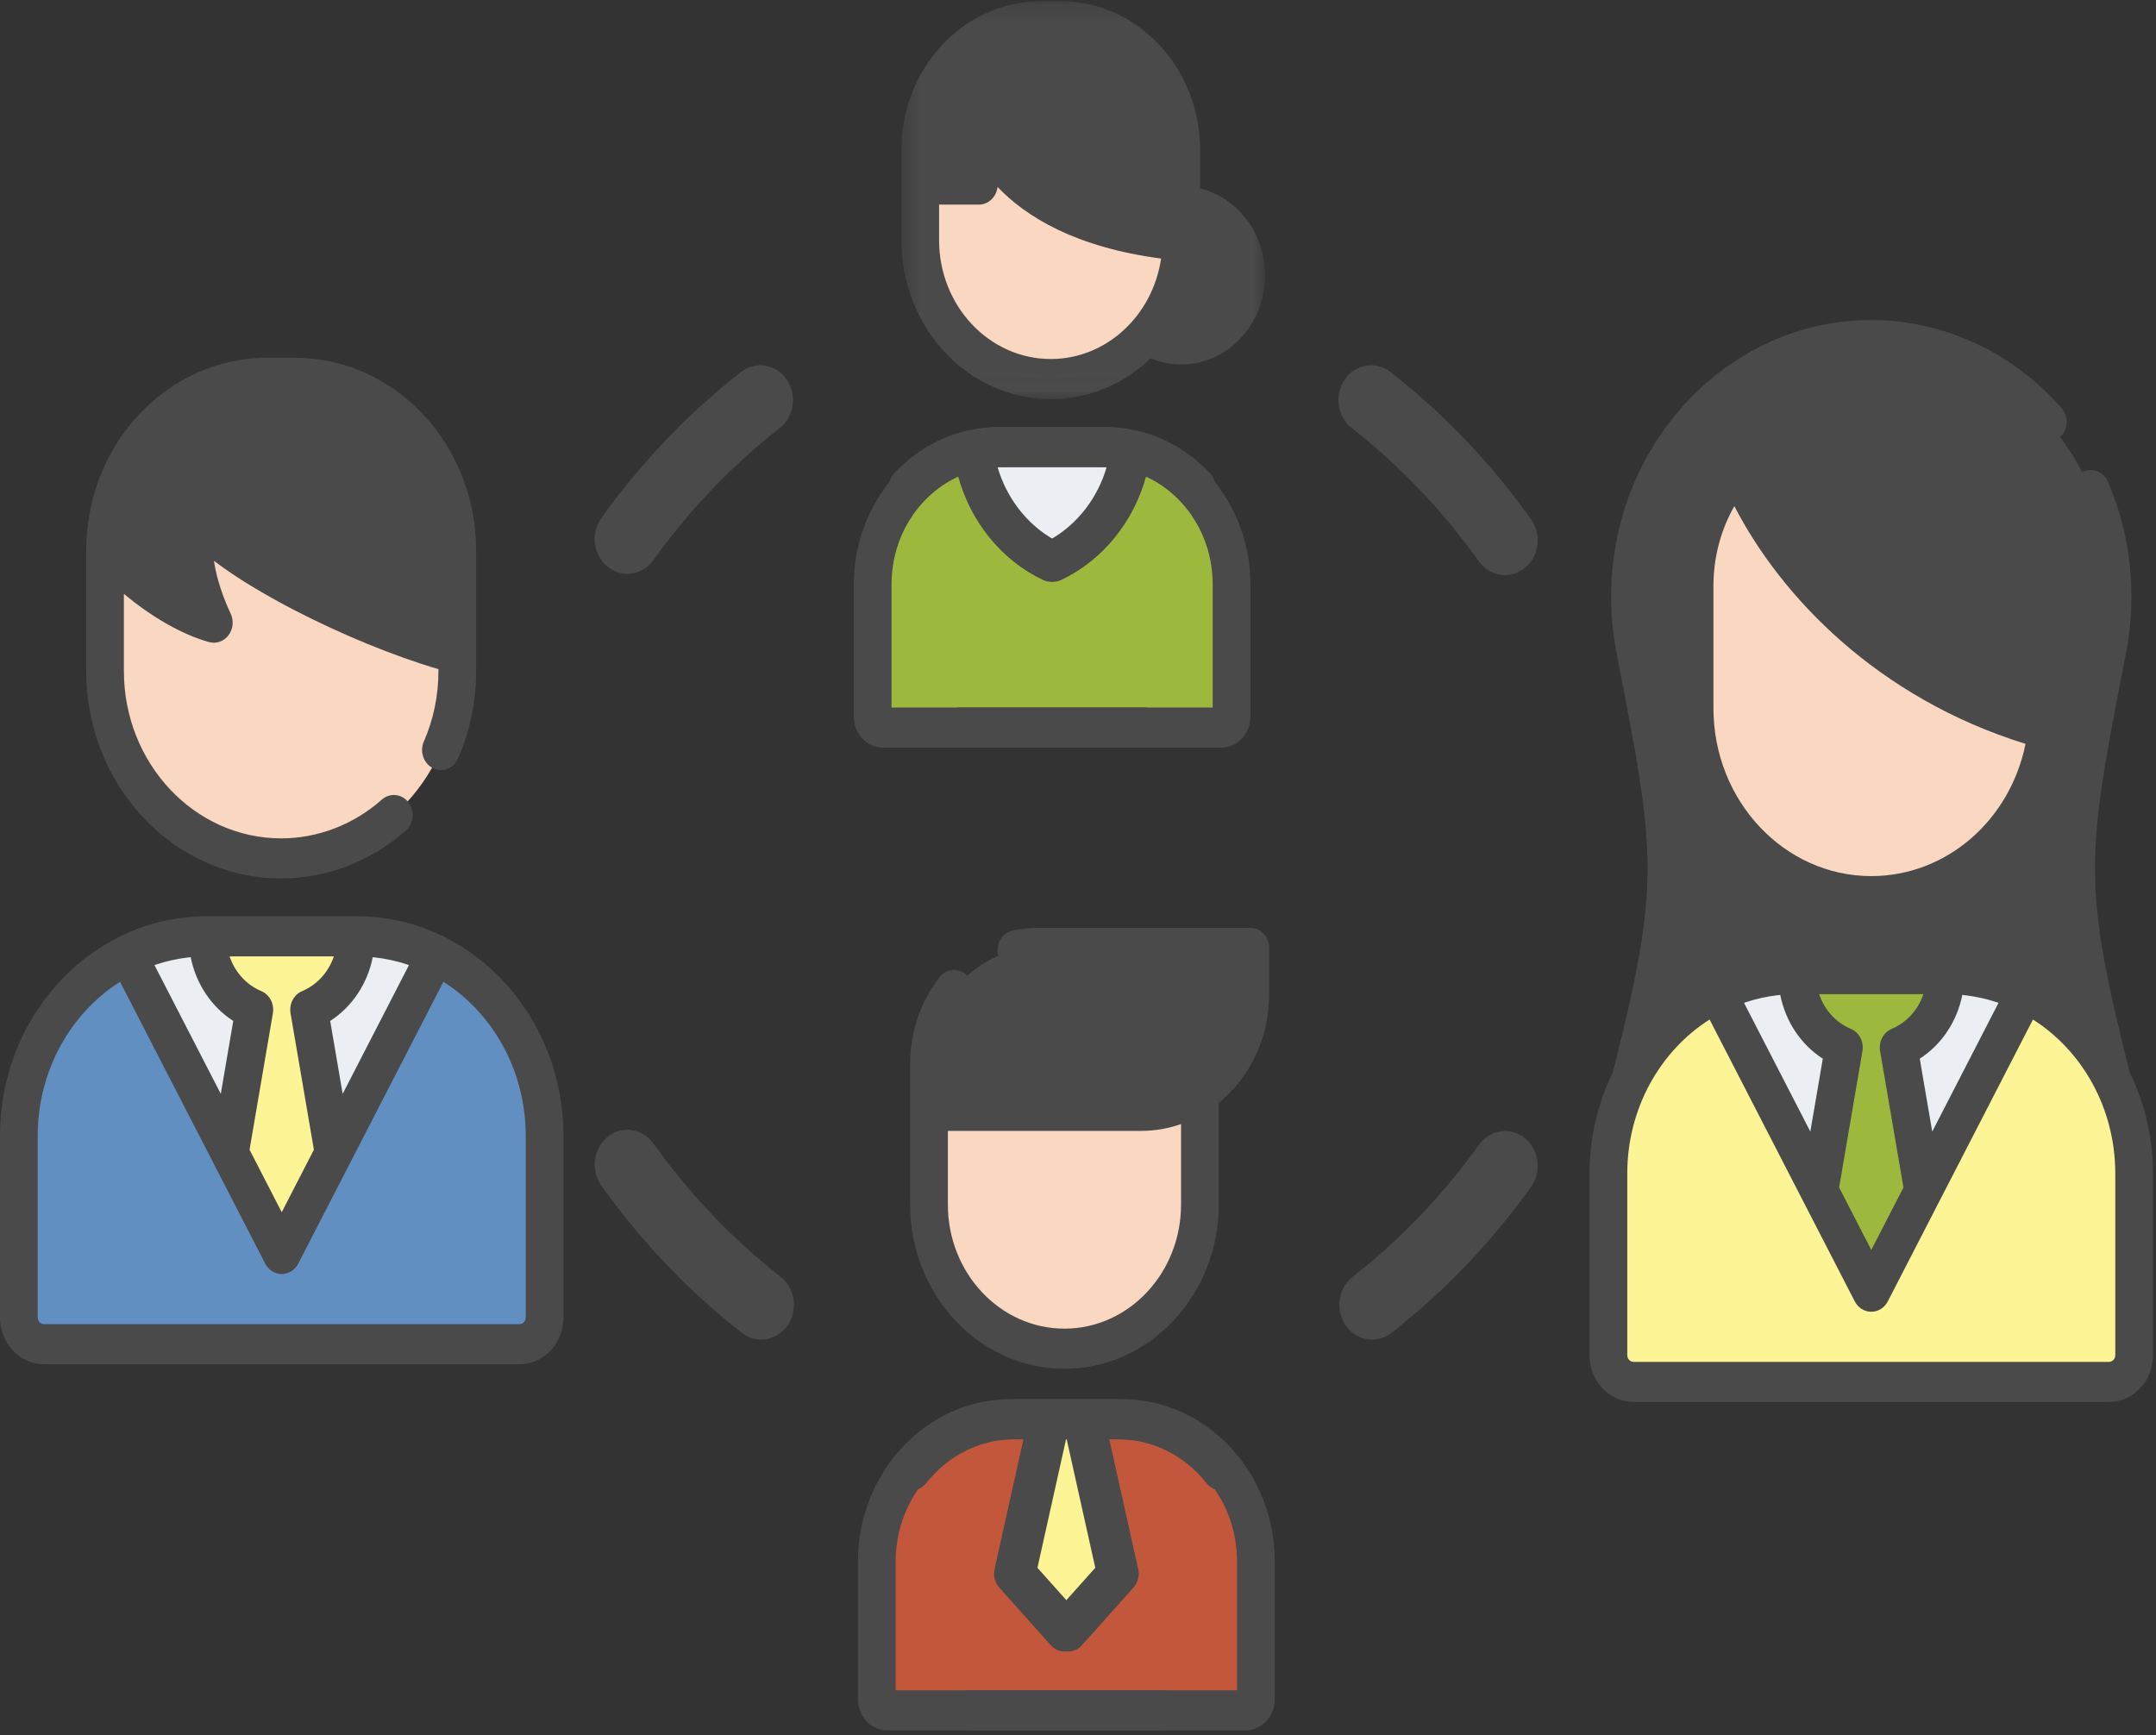
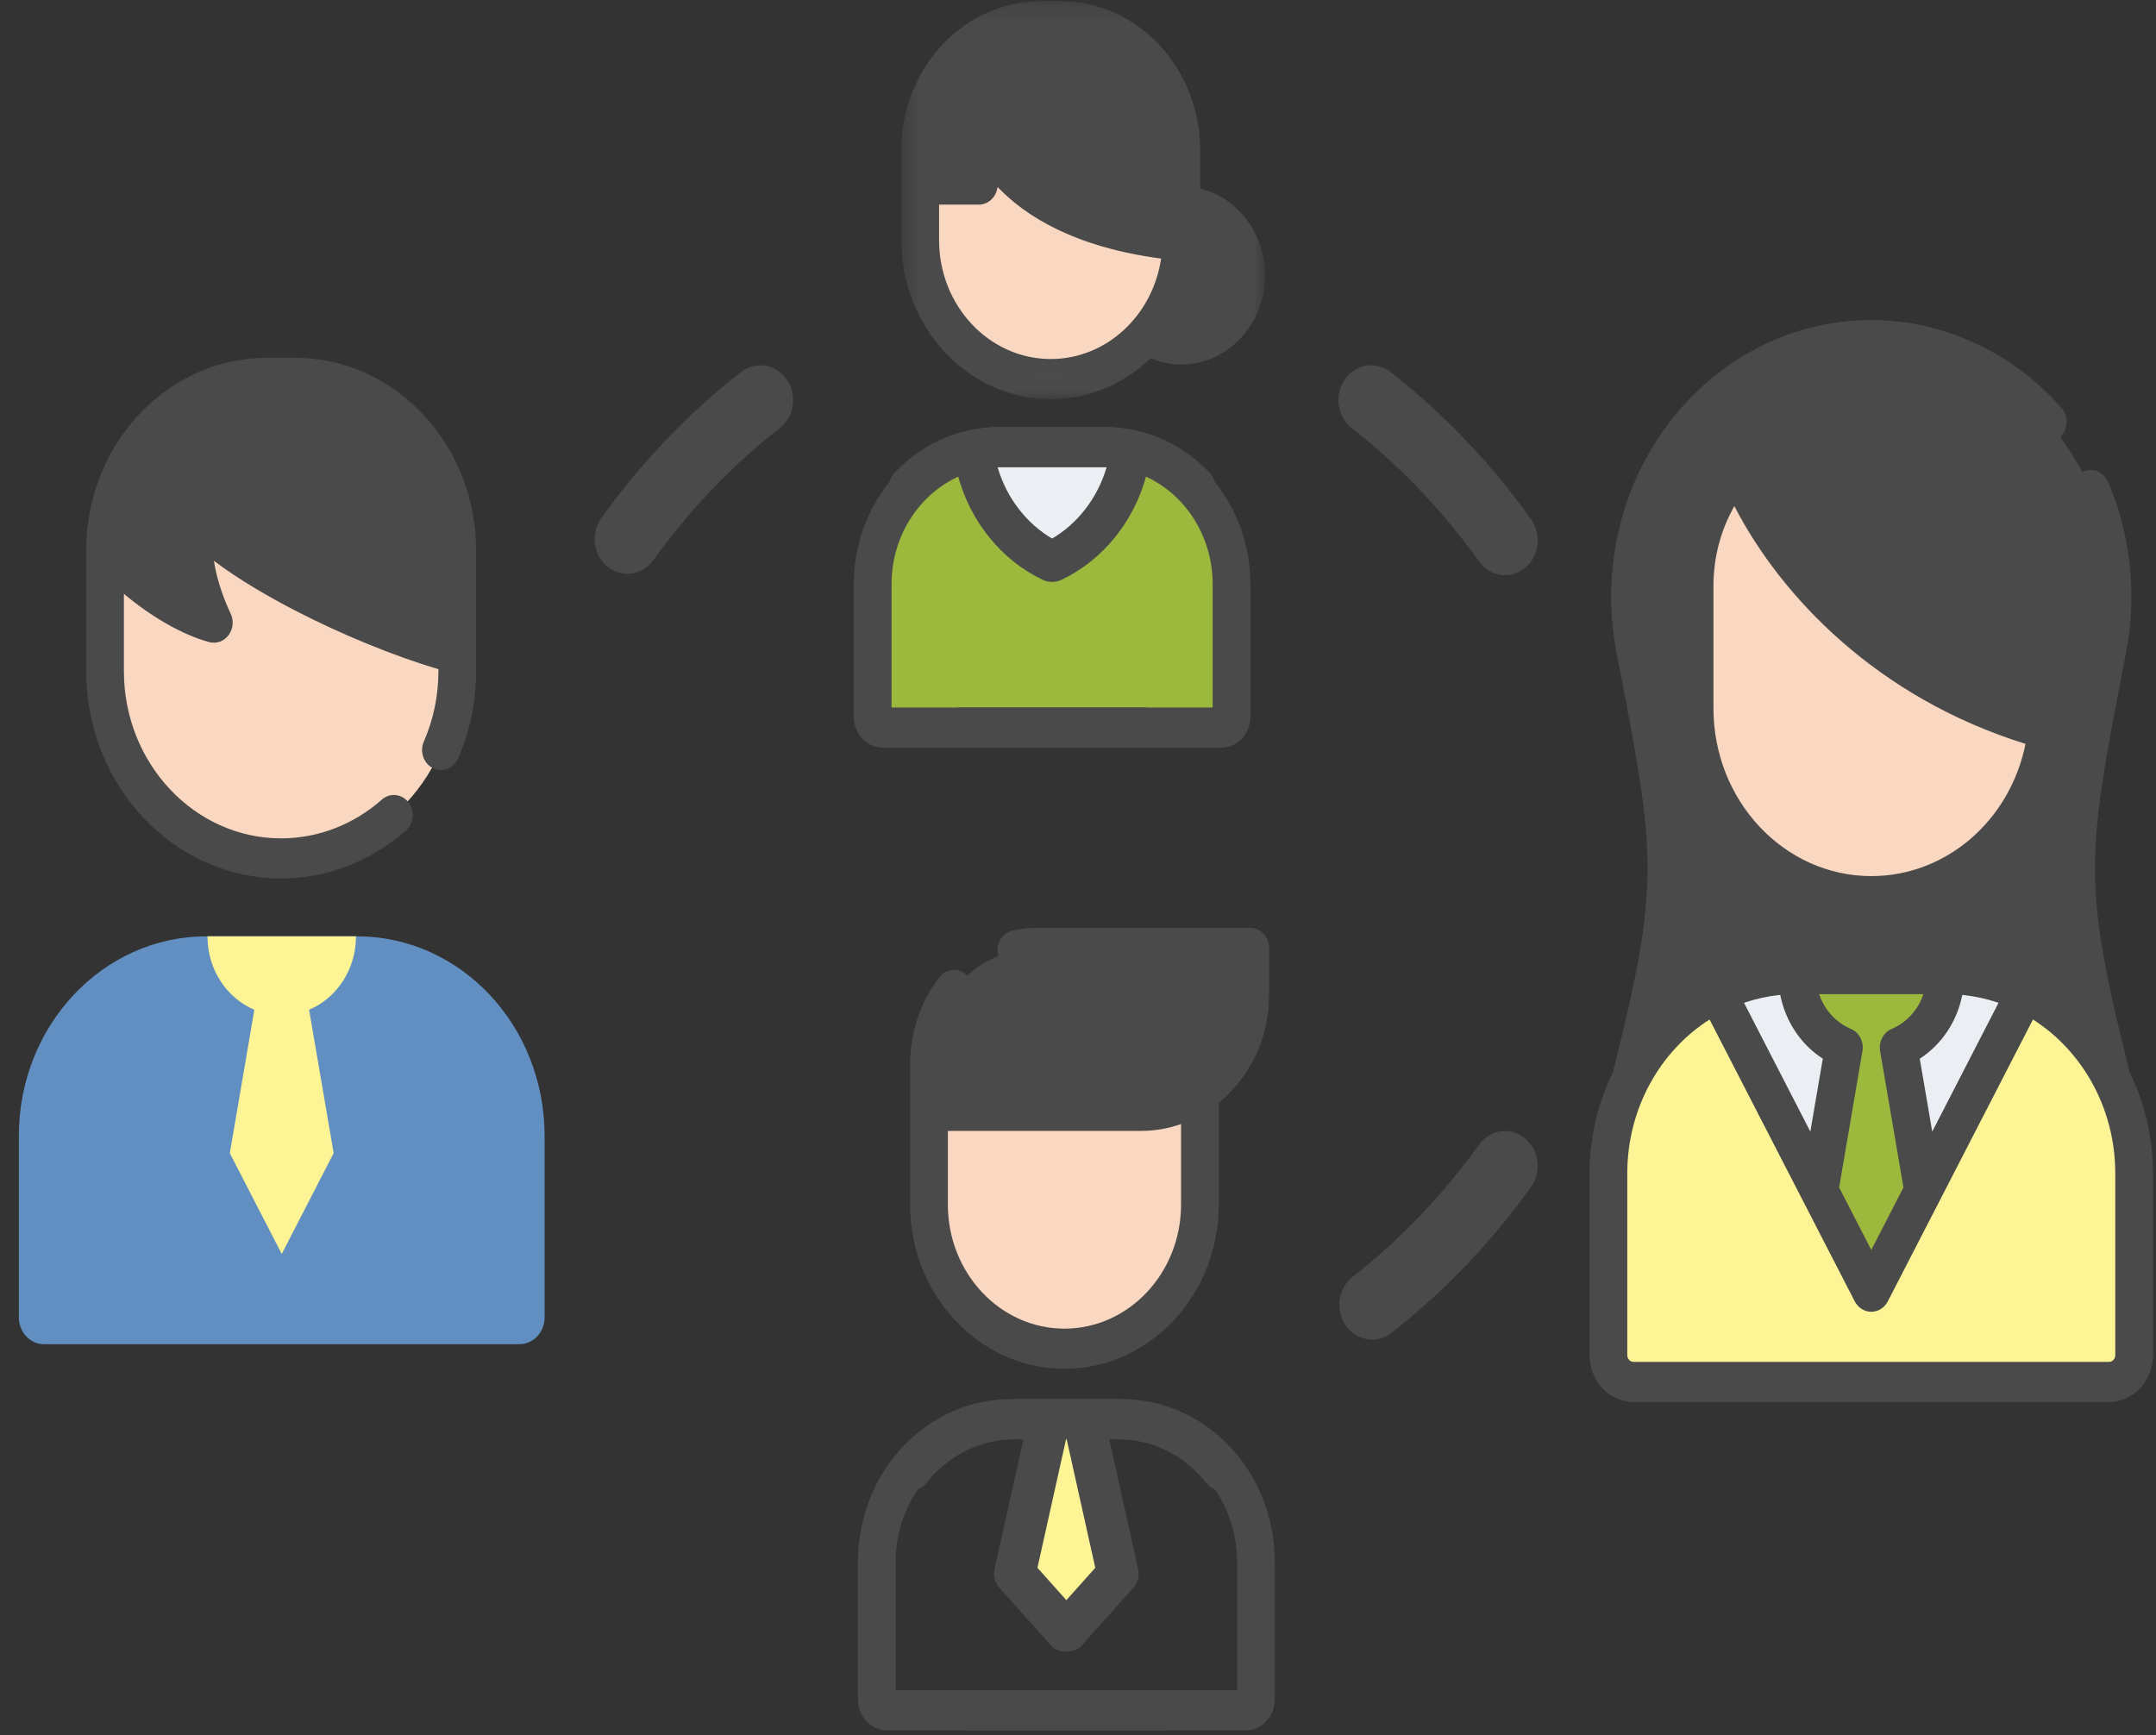
<svg xmlns="http://www.w3.org/2000/svg" xmlns:xlink="http://www.w3.org/1999/xlink" width="123px" height="99px" viewBox="0 0 123 99" version="1.1">
  <rect x="0" y="0" width="123" height="99" fill="#333333" stroke="none" />
  <title>Group 64</title>
  <desc>Created with Sketch.</desc>
  <defs>
    <polygon id="path-1" points="0.423 0.271 21.174 0.271 21.174 22.982 0.423 22.982" />
  </defs>
  <g id="Page-1" stroke="none" stroke-width="1" fill="none" fill-rule="evenodd">
    <g id="7-NEG_Fire_WHAT-WE-DO" transform="translate(-568, -1610)">
      <g id="Group-64" transform="translate(568, 1609)">
        <path d="M67.392,12.766 C69.438,12.766 71.098,14.531 71.098,16.707 C71.098,18.884 69.438,20.65 67.392,20.65 C65.346,20.65 63.687,18.884 63.687,16.707 C63.687,14.531 65.346,12.766 67.392,12.766" id="Fill-1" fill="#4A4A4A" />
        <path d="M59.946,22.629 C55.834,22.629 52.5,19.082 52.5,14.708 L52.5,9.553 C52.5,5.496 55.591,2.209 59.403,2.209 L60.489,2.209 C64.301,2.209 67.392,5.497 67.392,9.553 L67.392,14.708 C67.392,19.082 64.058,22.629 59.946,22.629" id="Fill-3" fill="#F9D7C0" />
        <path d="M62.903,26.506 L56.988,26.506 C52.925,26.506 49.632,30.01 49.632,34.332 L49.632,41.899 C49.632,42.237 49.889,42.51 50.206,42.51 L69.686,42.51 C70.003,42.51 70.259,42.237 70.259,41.899 L70.259,34.332 C70.26,30.01 66.966,26.506 62.903,26.506" id="Fill-5" fill="#9CB93E" />
        <path d="M67.392,9.553 L67.392,14.731 C56.742,13.732 55.842,7.621 55.842,7.621 L55.842,11.529 L52.5,11.529 L52.5,9.553 C52.5,5.496 55.59,2.209 59.403,2.209 L60.489,2.209 C64.302,2.209 67.392,5.496 67.392,9.553" id="Fill-7" fill="#4A4A4A" />
        <path d="M64.432,26.676 C63.939,26.566 63.428,26.506 62.903,26.506 L56.989,26.506 C56.464,26.506 55.953,26.566 55.46,26.676 C55.813,29.531 57.558,31.92 59.946,33.046 C62.334,31.92 64.078,29.531 64.432,26.676" id="Fill-9" fill="#EBEEF2" />
        <path d="M59.946,31.773 C58.416,30.9 57.267,29.404 56.759,27.656 C56.836,27.654 56.912,27.651 56.988,27.651 L62.903,27.651 C62.98,27.651 63.056,27.654 63.133,27.657 C62.624,29.405 61.475,30.9 59.946,31.773 M64.68,25.563 C64.672,25.561 64.663,25.558 64.655,25.557 C64.649,25.555 64.643,25.555 64.638,25.553 C64.515,25.526 64.391,25.502 64.267,25.48 C64.25,25.477 64.233,25.474 64.216,25.471 C63.788,25.4 63.35,25.361 62.903,25.361 L56.988,25.361 C56.842,25.361 56.696,25.366 56.551,25.374 C56.541,25.374 56.532,25.375 56.522,25.376 C54.445,25.495 52.508,26.412 51.026,27.989 C50.605,28.436 50.605,29.16 51.026,29.608 C51.446,30.055 52.127,30.055 52.547,29.608 C53.157,28.959 53.871,28.461 54.648,28.129 C55.35,30.753 57.133,32.971 59.509,34.092 C59.648,34.158 59.797,34.191 59.946,34.191 C60.094,34.191 60.243,34.158 60.382,34.092 C62.758,32.971 64.539,30.754 65.242,28.134 C67.55,29.123 69.183,31.528 69.183,34.333 L69.183,41.366 L54.794,41.366 C54.2,41.366 53.718,41.878 53.718,42.51 C53.718,43.143 54.2,43.655 54.794,43.655 L69.686,43.655 C70.595,43.655 71.335,42.868 71.335,41.9 L71.335,34.333 C71.336,30.035 68.48,26.435 64.68,25.563" id="Fill-11" fill="#4A4A4A" />
        <path d="M57.946,31.773 C56.416,30.9 55.267,29.404 54.759,27.656 C54.836,27.654 54.912,27.651 54.988,27.651 L60.903,27.651 C60.98,27.651 61.056,27.654 61.133,27.657 C60.624,29.405 59.475,30.9 57.946,31.773 M62.68,25.563 C62.672,25.561 62.663,25.558 62.655,25.557 C62.649,25.555 62.643,25.555 62.638,25.553 C62.515,25.526 62.391,25.502 62.267,25.48 C62.25,25.477 62.233,25.474 62.216,25.471 C61.788,25.4 61.35,25.361 60.903,25.361 L54.988,25.361 C54.842,25.361 54.696,25.366 54.551,25.374 C54.541,25.374 54.532,25.375 54.522,25.376 C52.445,25.495 50.508,26.412 49.026,27.989 C48.605,28.436 48.605,29.16 49.026,29.608 C49.446,30.055 50.127,30.055 50.547,29.608 C51.157,28.959 51.871,28.461 52.648,28.129 C53.35,30.753 55.133,32.971 57.509,34.092 C57.648,34.158 57.797,34.191 57.946,34.191 C58.094,34.191 58.243,34.158 58.382,34.092 C60.758,32.971 62.539,30.754 63.242,28.134 C65.55,29.123 67.183,31.528 67.183,34.333 L67.183,41.366 L52.794,41.366 C52.2,41.366 51.718,41.878 51.718,42.51 C51.718,43.143 52.2,43.655 52.794,43.655 L67.686,43.655 C68.595,43.655 69.335,42.868 69.335,41.9 L69.335,34.333 C69.336,30.035 66.48,26.435 62.68,25.563" id="Fill-11-Copy" fill="#4A4A4A" transform="translate(59.023, 34.508) scale(-1, 1) translate(-59.023, -34.508) " />
        <g id="Group-15" transform="translate(51, 0.793)">
          <mask id="mask-2" fill="white">
            <use xlink:href="#path-1" />
          </mask>
          <g id="Clip-14" />
          <path d="M2.575,11.882 L4.841,11.882 C5.393,11.882 5.846,11.44 5.91,10.873 C7.526,12.567 10.345,14.314 15.241,14.959 C14.767,18.202 12.124,20.691 8.947,20.691 C5.434,20.691 2.575,17.652 2.575,13.915 L2.575,11.882 Z M8.403,2.561 L9.489,2.561 C11.899,2.561 13.972,4.124 14.857,6.349 C15.152,7.09 15.316,7.905 15.316,8.759 L15.316,11.967 C15.316,11.969 15.316,11.97 15.316,11.972 C15.316,11.974 15.316,11.976 15.316,11.979 L15.316,12.663 C6.84,11.482 5.939,6.842 5.904,6.651 C5.835,6.078 5.378,5.669 4.843,5.669 C4.819,5.669 4.795,5.669 4.771,5.671 C4.205,5.709 3.765,6.224 3.765,6.829 L3.765,9.592 L2.575,9.592 L2.575,8.759 C2.575,5.341 5.189,2.561 8.403,2.561 Z M19.021,15.915 C19.021,17.457 17.841,18.713 16.392,18.713 C16.32,18.713 16.248,18.708 16.178,18.703 C16.986,17.325 17.457,15.704 17.466,13.967 C17.468,13.957 17.468,13.948 17.468,13.939 L17.468,13.366 C18.383,13.804 19.021,14.781 19.021,15.915 Z M8.947,22.982 C11.136,22.982 13.134,22.098 14.646,20.649 C15.198,20.88 15.79,21.002 16.392,21.002 C19.029,21.002 21.174,18.72 21.174,15.915 C21.174,13.504 19.587,11.481 17.468,10.959 L17.468,8.759 C17.468,7.444 17.184,6.196 16.68,5.083 C15.389,2.238 12.652,0.271 9.489,0.271 L8.403,0.271 C4.003,0.271 0.423,4.08 0.423,8.759 L0.423,10.737 L0.423,13.915 C0.423,18.914 4.247,22.982 8.947,22.982 Z" id="Fill-13" fill="#4A4A4A" mask="url(#mask-2)" />
        </g>
        <path d="M121.143,65.162 C117.681,51.723 117.758,50.799 120.189,38.256 C120.406,37.224 120.521,36.151 120.521,35.049 C120.521,26.962 114.358,20.405 106.756,20.405 C99.154,20.405 92.991,26.962 92.991,35.049 C92.991,36.151 93.106,37.224 93.324,38.256 C95.755,50.799 95.831,51.723 92.37,65.162 C91.973,66.594 91.76,68.108 91.76,69.676 C91.76,78.487 98.474,76.359 106.756,76.359 C115.039,76.359 121.753,78.487 121.753,69.676 C121.753,68.108 121.539,66.594 121.143,65.162" id="Fill-16" fill="#4A4A4A" />
        <path d="M111.056,56.576 L102.456,56.576 C96.549,56.576 91.76,61.671 91.76,67.956 L91.76,78.32 C91.76,79.163 92.402,79.846 93.194,79.846 L120.318,79.846 C121.111,79.846 121.753,79.163 121.753,78.32 L121.753,67.956 C121.753,61.672 116.964,56.576 111.056,56.576" id="Fill-18" fill="#FDF495" />
        <path d="M116.772,42.61 C116.212,47.965 111.941,52.131 106.756,52.131 C101.19,52.131 96.677,47.33 96.677,41.408 L96.677,34.43 C96.677,31.836 97.611,29.474 99.141,27.704 C101.438,33.348 107.42,40.03 116.772,42.61" id="Fill-20" fill="#F9D7C0" />
        <path d="M106.756,74.698 L115.547,57.629 C114.181,56.954 112.66,56.576 111.056,56.576 L102.456,56.576 C100.852,56.576 99.331,56.955 97.965,57.629 L106.756,74.698 Z" id="Fill-22" fill="#EBEEF2" />
        <path d="M108.319,60.766 C109.885,60.104 110.993,58.478 110.993,56.576 L102.52,56.576 C102.52,58.478 103.628,60.104 105.194,60.766 L103.794,68.945 L106.757,74.697 L109.718,68.945 L108.319,60.766 Z" id="Fill-24" fill="#9CB93E" />
        <path d="M120.677,78.32 C120.677,78.531 120.516,78.702 120.319,78.702 L93.195,78.702 C92.997,78.702 92.836,78.531 92.836,78.32 L92.836,67.955 C92.836,64.226 94.722,60.956 97.532,59.168 L105.813,75.248 C106.002,75.615 106.364,75.843 106.757,75.843 C107.15,75.843 107.511,75.615 107.7,75.248 L115.981,59.168 C118.791,60.956 120.677,64.226 120.677,67.955 L120.677,78.32 Z M110.234,65.564 L109.522,61.403 C110.774,60.596 111.647,59.282 111.949,57.767 C111.96,57.768 111.971,57.768 111.982,57.769 C112.014,57.772 112.046,57.776 112.078,57.779 C112.386,57.815 112.691,57.864 112.991,57.93 L112.998,57.931 C113.142,57.962 113.284,57.998 113.425,58.036 C113.449,58.041 113.473,58.049 113.497,58.055 C113.621,58.09 113.744,58.128 113.866,58.168 C113.89,58.176 113.914,58.183 113.938,58.19 C113.964,58.199 113.99,58.21 114.015,58.218 L110.234,65.564 Z M104.922,68.751 L106.253,60.97 C106.344,60.434 106.068,59.903 105.591,59.702 C104.728,59.337 104.083,58.61 103.782,57.721 L109.73,57.721 C109.43,58.611 108.785,59.337 107.922,59.702 C107.446,59.903 107.169,60.434 107.26,60.97 L108.592,68.751 L106.757,72.315 L104.922,68.751 Z M99.497,58.218 C99.523,58.21 99.548,58.2 99.573,58.191 C99.598,58.183 99.623,58.174 99.648,58.167 C99.769,58.128 99.891,58.09 100.014,58.056 C100.039,58.049 100.064,58.041 100.089,58.035 C100.229,57.997 100.37,57.963 100.513,57.931 C100.516,57.93 100.519,57.93 100.522,57.929 C100.822,57.864 101.126,57.814 101.435,57.779 C101.467,57.776 101.499,57.772 101.531,57.769 C101.542,57.768 101.552,57.768 101.563,57.767 C101.866,59.282 102.739,60.596 103.991,61.403 L103.28,65.564 L99.497,58.218 Z M121.241,38.497 C121.478,37.364 121.598,36.204 121.598,35.049 C121.598,32.76 121.147,30.551 120.258,28.485 C120.01,27.911 119.372,27.657 118.831,27.921 C118.291,28.185 118.053,28.864 118.301,29.438 C119.061,31.203 119.446,33.09 119.446,35.049 C119.446,36.039 119.343,37.035 119.138,38.007 C119.137,38.014 119.136,38.02 119.135,38.026 C117.184,48.097 116.752,50.927 118.306,58.099 C117.612,57.52 116.856,57.021 116.05,56.618 C116.033,56.607 116.017,56.598 115.999,56.589 C115.884,56.532 115.766,56.478 115.649,56.424 C115.635,56.418 115.621,56.412 115.608,56.405 C114.9,56.089 114.171,55.849 113.427,55.686 L113.426,55.686 C113.235,55.645 113.043,55.607 112.849,55.577 C112.847,55.577 112.845,55.577 112.844,55.576 C112.651,55.545 112.458,55.518 112.263,55.497 C112.259,55.497 112.255,55.496 112.25,55.496 C112.056,55.474 111.861,55.459 111.665,55.448 C111.661,55.448 111.656,55.448 111.652,55.448 C111.454,55.437 111.256,55.432 111.056,55.432 L110.993,55.432 L102.52,55.432 L102.457,55.432 C102.257,55.432 102.059,55.437 101.861,55.448 C101.857,55.448 101.852,55.448 101.848,55.448 C101.652,55.459 101.457,55.474 101.262,55.496 L101.251,55.497 C101.056,55.518 100.862,55.545 100.668,55.577 C100.667,55.577 100.666,55.577 100.665,55.577 C99.719,55.731 98.797,56.007 97.906,56.405 C97.892,56.412 97.878,56.418 97.863,56.424 C97.746,56.478 97.63,56.532 97.513,56.589 C97.496,56.598 97.481,56.607 97.464,56.617 C96.657,57.021 95.901,57.52 95.207,58.1 C96.76,50.927 96.329,48.097 94.378,38.027 C94.377,38.02 94.376,38.014 94.374,38.007 C94.171,37.036 94.067,36.04 94.067,35.049 C94.067,27.605 99.76,21.55 106.757,21.55 C110.263,21.55 113.647,23.116 116.041,25.847 C116.446,26.309 117.127,26.334 117.562,25.903 C117.996,25.472 118.02,24.748 117.614,24.285 C114.816,21.091 110.858,19.26 106.757,19.26 C98.573,19.26 91.915,26.343 91.915,35.049 C91.915,36.204 92.035,37.365 92.272,38.497 C94.466,49.819 94.752,51.306 92.015,62.182 C91.167,63.911 90.684,65.873 90.684,67.955 L90.684,78.32 C90.684,79.794 91.81,80.991 93.195,80.991 L120.319,80.991 C121.703,80.991 122.829,79.794 122.829,78.32 L122.829,67.956 C122.829,65.873 122.346,63.911 121.498,62.182 C118.761,51.306 119.048,49.818 121.241,38.497 Z" id="Fill-26" fill="#4A4A4A" />
        <path d="M106.756,50.986 C101.791,50.986 97.752,46.69 97.752,41.408 L97.752,34.43 C97.752,32.808 98.169,31.239 98.945,29.876 C101.606,35.035 107.094,40.81 115.556,43.441 C114.677,47.804 111.042,50.986 106.756,50.986 M117.042,41.501 C112.922,40.365 109.108,38.268 106.012,35.437 C103.392,33.043 101.302,30.134 100.128,27.249 C99.983,26.894 99.679,26.641 99.319,26.576 C98.96,26.511 98.595,26.644 98.348,26.929 C96.576,28.979 95.6,31.643 95.6,34.43 L95.6,41.409 C95.6,47.951 100.605,53.276 106.756,53.276 C112.447,53.276 117.213,48.745 117.841,42.736 C117.9,42.17 117.56,41.645 117.042,41.501" id="Fill-28" fill="#4A4A4A" />
        <path d="M60.727,77.951 C56.459,77.951 52.999,74.27 52.999,69.73 L52.999,64.379 C52.999,60.17 56.206,56.757 60.164,56.757 L61.29,56.757 C65.248,56.757 68.455,60.169 68.455,64.379 L68.455,69.73 C68.455,74.27 64.995,77.951 60.727,77.951" id="Fill-30" fill="#F9D7C0" />
-         <path d="M63.796,81.974 L57.657,81.974 C53.441,81.974 50.022,85.61 50.022,90.096 L50.022,97.951 C50.022,98.301 50.289,98.584 50.618,98.584 L70.836,98.584 C71.165,98.584 71.431,98.301 71.431,97.951 L71.431,90.096 C71.431,85.61 68.013,81.974 63.796,81.974" id="Fill-32" fill="#C3573C" />
        <polygon id="Fill-34" fill="#FDF495" points="61.706 81.974 59.748 81.974 57.787 90.789 60.727 94.08 63.667 90.789" />
        <path d="M52.999,64.379 L65.097,64.379 C68.538,64.379 71.327,61.411 71.327,57.751 L71.327,55.083 L59.22,55.083 C55.784,55.083 52.999,58.046 52.999,61.701 L52.999,64.379 Z" id="Fill-36" fill="#4A4A4A" />
        <path d="M62.486,90.45 L60.727,92.419 L58.967,90.45 L60.599,83.119 L60.854,83.119 L62.486,90.45 Z M70.341,85.759 C70.797,85.353 70.856,84.631 70.475,84.147 C68.814,82.039 66.38,80.83 63.796,80.83 L61.706,80.83 L59.748,80.83 L57.657,80.83 C52.854,80.83 48.946,84.987 48.946,90.097 L48.946,97.951 C48.946,98.932 49.696,99.729 50.618,99.729 L66.372,99.729 C66.966,99.729 67.448,99.217 67.448,98.584 C67.448,97.952 66.966,97.439 66.372,97.439 L51.098,97.439 L51.098,90.097 C51.098,86.249 54.041,83.119 57.657,83.119 L58.388,83.119 L56.739,90.525 C56.656,90.901 56.756,91.297 57.007,91.578 L59.947,94.869 C60.15,95.097 60.432,95.225 60.727,95.225 C61.022,95.225 61.304,95.097 61.507,94.869 L64.447,91.578 C64.697,91.297 64.798,90.901 64.714,90.525 L63.066,83.119 L63.796,83.119 C65.741,83.119 67.574,84.03 68.826,85.618 C69.207,86.102 69.885,86.165 70.341,85.759 Z" id="Fill-38" fill="#4A4A4A" />
        <path d="M64.486,90.45 L62.727,92.419 L60.967,90.45 L62.599,83.119 L62.854,83.119 L64.486,90.45 Z M72.341,85.759 C72.797,85.353 72.856,84.631 72.475,84.147 C70.814,82.039 68.38,80.83 65.796,80.83 L63.706,80.83 L61.748,80.83 L59.657,80.83 C54.854,80.83 50.946,84.987 50.946,90.097 L50.946,97.951 C50.946,98.932 51.696,99.729 52.618,99.729 L68.372,99.729 C68.966,99.729 69.448,99.217 69.448,98.584 C69.448,97.952 68.966,97.439 68.372,97.439 L53.098,97.439 L53.098,90.097 C53.098,86.249 56.041,83.119 59.657,83.119 L60.388,83.119 L58.739,90.525 C58.656,90.901 58.756,91.297 59.007,91.578 L61.947,94.869 C62.15,95.097 62.432,95.225 62.727,95.225 C63.022,95.225 63.304,95.097 63.507,94.869 L66.447,91.578 C66.697,91.297 66.798,90.901 66.714,90.525 L65.066,83.119 L65.796,83.119 C67.741,83.119 69.574,84.03 70.826,85.618 C71.207,86.102 71.885,86.165 72.341,85.759 Z" id="Fill-38-Copy" fill="#4A4A4A" transform="translate(61.836, 90.279) scale(-1, 1) translate(-61.836, -90.279) " />
        <path d="M67.379,65.133 L67.379,69.729 C67.379,73.631 64.395,76.806 60.727,76.806 C57.059,76.806 54.076,73.631 54.076,69.729 L54.076,65.523 L65.097,65.523 C65.894,65.523 66.66,65.385 67.379,65.133 Z M51.923,69.729 C51.923,74.894 55.873,79.096 60.727,79.096 C65.581,79.096 69.531,74.894 69.531,69.729 L69.531,64.379 C69.531,64.231 69.526,64.082 69.519,63.933 C71.27,62.512 72.403,60.27 72.403,57.751 L72.403,55.083 C72.403,54.451 71.921,53.938 71.327,53.938 L59.22,53.938 C58.734,53.938 58.25,53.989 57.777,54.09 C57.195,54.215 56.817,54.818 56.934,55.438 C57.051,56.057 57.619,56.46 58.201,56.335 C58.534,56.264 58.877,56.228 59.22,56.228 L70.251,56.228 L70.251,57.751 C70.251,60.774 67.939,63.234 65.097,63.234 L54.075,63.234 L54.075,61.701 C54.075,60.429 54.494,59.19 55.255,58.213 C55.635,57.726 55.571,57.004 55.113,56.601 C54.656,56.198 53.978,56.265 53.598,56.752 C52.518,58.139 51.923,59.897 51.923,61.701 L51.923,64.379 L51.923,64.387 L51.923,69.729 Z" id="Fill-40" fill="#4A4A4A" />
        <path d="M20.372,54.423 L11.772,54.423 C5.865,54.423 1.076,59.518 1.076,65.803 L1.076,76.167 C1.076,77.009 1.718,77.693 2.51,77.693 L29.635,77.693 C30.427,77.693 31.069,77.009 31.069,76.167 L31.069,65.803 C31.069,59.518 26.28,54.423 20.372,54.423" id="Fill-42" fill="#628FC2" />
-         <path d="M16.072,72.544 L24.863,55.474 C23.497,54.801 21.976,54.423 20.372,54.423 L11.772,54.423 C10.168,54.423 8.648,54.801 7.281,55.474 L16.072,72.544 Z" id="Fill-44" fill="#EBEEF2" />
        <path d="M17.635,58.612 C19.201,57.95 20.309,56.325 20.309,54.423 L11.836,54.423 C11.836,56.325 12.944,57.95 14.51,58.612 L13.111,66.793 L16.073,72.545 L19.035,66.793 L17.635,58.612 Z" id="Fill-46" fill="#FDF495" />
        <path d="M16.04,49.977 C10.491,49.977 5.992,45.191 5.992,39.289 L5.992,32.408 C5.992,26.968 10.138,22.558 15.251,22.558 L16.829,22.558 C21.942,22.558 26.088,26.968 26.088,32.408 L26.088,39.289 C26.088,45.191 21.589,49.977 16.04,49.977" id="Fill-48" fill="#F9D7C0" />
        <path d="M16.829,22.558 L15.251,22.558 C10.185,22.558 6.072,26.887 5.996,32.258 C7.709,34.285 10.269,35.994 12.198,36.526 C11.696,35.457 10.653,32.903 11.194,30.497 C12.873,32.901 20.632,36.862 26.088,38.299 L26.088,32.408 C26.088,26.968 21.942,22.558 16.829,22.558" id="Fill-50" fill="#4A4A4A" />
-         <path d="M29.993,76.167 C29.993,76.378 29.832,76.548 29.634,76.548 L2.51,76.548 C2.312,76.548 2.152,76.378 2.152,76.167 L2.152,65.802 C2.152,62.072 4.038,58.803 6.848,57.015 L15.129,73.094 C15.317,73.461 15.68,73.688 16.072,73.688 C16.465,73.688 16.827,73.461 17.016,73.094 L25.297,57.015 C28.107,58.803 29.993,62.072 29.993,65.802 L29.993,76.167 Z M16.576,58.816 L17.908,66.598 L16.072,70.162 L14.237,66.598 L15.568,58.816 C15.66,58.28 15.383,57.749 14.907,57.548 C14.044,57.183 13.399,56.456 13.098,55.567 L19.046,55.567 C18.746,56.456 18.1,57.183 17.238,57.548 C16.761,57.749 16.484,58.28 16.576,58.816 Z M8.813,56.065 C8.839,56.056 8.864,56.046 8.889,56.037 C8.914,56.029 8.938,56.021 8.963,56.014 C9.084,55.975 9.207,55.937 9.33,55.902 C9.355,55.896 9.38,55.888 9.404,55.882 C9.545,55.844 9.686,55.809 9.829,55.777 C9.832,55.777 9.835,55.777 9.838,55.776 C10.138,55.711 10.442,55.661 10.75,55.626 C10.783,55.622 10.815,55.619 10.847,55.616 C10.858,55.615 10.868,55.614 10.879,55.613 C11.182,57.129 12.055,58.443 13.307,59.25 L12.596,63.41 L8.813,56.065 Z M19.549,63.41 L18.837,59.25 C20.09,58.443 20.962,57.129 21.265,55.613 C21.276,55.614 21.287,55.615 21.298,55.616 C21.33,55.619 21.362,55.622 21.394,55.626 C21.702,55.661 22.007,55.711 22.306,55.776 L22.314,55.777 C22.457,55.809 22.599,55.844 22.741,55.882 C22.765,55.888 22.789,55.896 22.813,55.902 C22.937,55.936 23.06,55.975 23.182,56.014 C23.206,56.021 23.23,56.029 23.254,56.037 C23.28,56.046 23.306,56.056 23.331,56.065 L19.549,63.41 Z M25.366,54.464 C25.349,54.454 25.332,54.445 25.315,54.436 C25.199,54.379 25.082,54.325 24.965,54.271 C24.951,54.265 24.937,54.259 24.923,54.252 C24.215,53.936 23.487,53.696 22.742,53.533 C22.551,53.492 22.358,53.454 22.165,53.424 C22.163,53.424 22.161,53.422 22.16,53.422 C21.967,53.391 21.773,53.364 21.579,53.344 C21.575,53.343 21.571,53.343 21.566,53.342 C21.372,53.321 21.177,53.305 20.981,53.295 C20.977,53.295 20.972,53.295 20.968,53.295 C20.77,53.284 20.572,53.278 20.372,53.278 L20.309,53.278 L11.836,53.278 L11.773,53.278 C11.573,53.278 11.374,53.284 11.177,53.295 C11.173,53.295 11.168,53.295 11.164,53.295 C10.968,53.305 10.772,53.321 10.578,53.343 C10.574,53.343 10.57,53.343 10.566,53.344 C10.371,53.365 10.177,53.392 9.984,53.422 C9.983,53.422 9.982,53.424 9.98,53.424 C9.034,53.578 8.112,53.854 7.222,54.252 C7.208,54.259 7.194,54.265 7.18,54.271 C7.062,54.325 6.946,54.379 6.829,54.436 C6.812,54.445 6.796,54.454 6.78,54.464 C2.778,56.466 0,60.795 0,65.802 L0,76.167 C0,77.639 1.126,78.838 2.511,78.838 L29.635,78.838 C31.019,78.838 32.145,77.639 32.145,76.167 L32.145,65.802 C32.145,60.795 29.367,56.466 25.366,54.464 Z" id="Fill-52" fill="#4A4A4A" />
        <path d="M16.829,23.702 C21.341,23.702 25.012,27.608 25.012,32.408 L25.012,36.8 C19.838,35.168 13.412,31.752 12.058,29.814 C11.852,29.52 11.53,29.353 11.194,29.353 C11.122,29.353 11.05,29.361 10.978,29.376 C10.569,29.465 10.245,29.798 10.147,30.231 C9.966,31.039 9.813,32.484 10.297,34.435 C9.156,33.75 7.997,32.819 7.089,31.826 C7.347,27.731 10.307,24.387 14.06,23.796 L14.081,23.793 C14.202,23.774 14.324,23.758 14.446,23.745 C14.493,23.741 14.54,23.737 14.587,23.733 C14.672,23.726 14.757,23.718 14.843,23.714 C14.978,23.707 15.114,23.702 15.251,23.702 L16.829,23.702 Z M16.04,51.121 C18.638,51.121 21.166,50.148 23.159,48.382 C23.615,47.977 23.676,47.256 23.296,46.769 C22.915,46.284 22.237,46.218 21.781,46.624 C20.174,48.048 18.136,48.833 16.04,48.833 C11.093,48.833 7.068,44.551 7.068,39.289 L7.068,34.88 C8.618,36.185 10.392,37.211 11.928,37.634 C12.337,37.747 12.769,37.595 13.035,37.246 C13.3,36.897 13.35,36.416 13.161,36.014 C12.83,35.312 12.387,34.201 12.203,32.996 C13.676,34.12 15.525,35.151 16.753,35.79 C19.465,37.198 22.485,38.434 25.012,39.18 L25.012,39.289 C25.012,40.693 24.732,42.045 24.18,43.308 C23.93,43.881 24.163,44.561 24.702,44.828 C25.241,45.094 25.881,44.846 26.131,44.273 C26.816,42.706 27.163,41.029 27.163,39.289 L27.163,38.299 L27.163,32.408 C27.163,26.345 22.528,21.414 16.829,21.414 L15.251,21.414 C15.076,21.414 14.901,21.418 14.727,21.428 C14.691,21.43 14.655,21.434 14.619,21.436 C14.48,21.445 14.342,21.456 14.204,21.469 C14.178,21.473 14.152,21.477 14.126,21.48 C13.977,21.497 13.829,21.516 13.683,21.54 C13.674,21.542 13.666,21.543 13.658,21.545 C11.528,21.894 9.558,22.94 7.996,24.579 C6.767,25.868 5.88,27.431 5.383,29.139 C5.379,29.15 5.376,29.162 5.373,29.174 C5.329,29.326 5.288,29.479 5.25,29.633 C5.229,29.718 5.212,29.804 5.193,29.89 C5.175,29.973 5.155,30.053 5.139,30.136 C5.113,30.267 5.091,30.399 5.07,30.532 C5.063,30.571 5.056,30.61 5.05,30.649 C5.026,30.806 5.007,30.964 4.989,31.123 C4.987,31.139 4.985,31.156 4.983,31.171 C4.965,31.34 4.952,31.509 4.941,31.679 C4.941,31.687 4.94,31.696 4.939,31.706 C4.93,31.874 4.924,32.044 4.921,32.214 C4.92,32.223 4.92,32.232 4.92,32.241 L4.92,32.247 C4.919,32.301 4.916,32.353 4.916,32.408 L4.916,39.289 C4.916,45.813 9.906,51.121 16.04,51.121 Z" id="Fill-54" fill="#4A4A4A" />
        <path d="M84.372,33.029 C84.739,33.543 85.296,33.815 85.861,33.815 C86.253,33.815 86.65,33.683 86.987,33.41 C87.809,32.749 87.97,31.502 87.347,30.629 C85.067,27.43 82.369,24.603 79.329,22.226 C78.497,21.576 77.33,21.767 76.719,22.651 C76.108,23.535 76.288,24.779 77.118,25.426 C79.869,27.576 82.309,30.134 84.372,33.029" id="Fill-56" fill="#4A4A4A" />
        <path d="M42.271,22.227 C39.255,24.583 36.576,27.384 34.309,30.551 C33.684,31.423 33.842,32.669 34.663,33.334 C35,33.607 35.398,33.74 35.792,33.74 C36.355,33.74 36.911,33.47 37.279,32.957 C39.33,30.094 41.753,27.56 44.481,25.427 C45.313,24.778 45.491,23.535 44.881,22.651 C44.27,21.767 43.103,21.578 42.271,22.227" id="Fill-58" fill="#4A4A4A" />
-         <path d="M37.281,66.244 C36.913,65.729 36.356,65.457 35.792,65.457 C35.399,65.457 35.003,65.589 34.666,65.862 C33.844,66.523 33.683,67.77 34.306,68.644 C36.586,71.843 39.283,74.669 42.324,77.046 C43.155,77.696 44.323,77.505 44.934,76.621 C45.544,75.737 45.365,74.494 44.534,73.846 C41.784,71.696 39.344,69.138 37.281,66.244" id="Fill-60" fill="#4A4A4A" />
        <path d="M79.382,77.046 C82.398,74.689 85.077,71.888 87.344,68.721 C87.969,67.849 87.811,66.603 86.991,65.938 C86.653,65.665 86.255,65.532 85.861,65.532 C85.298,65.532 84.742,65.802 84.375,66.315 C82.323,69.179 79.9,71.713 77.172,73.846 C76.341,74.494 76.162,75.737 76.773,76.621 C77.383,77.505 78.55,77.694 79.382,77.046" id="Fill-62" fill="#4A4A4A" />
      </g>
    </g>
  </g>
</svg>